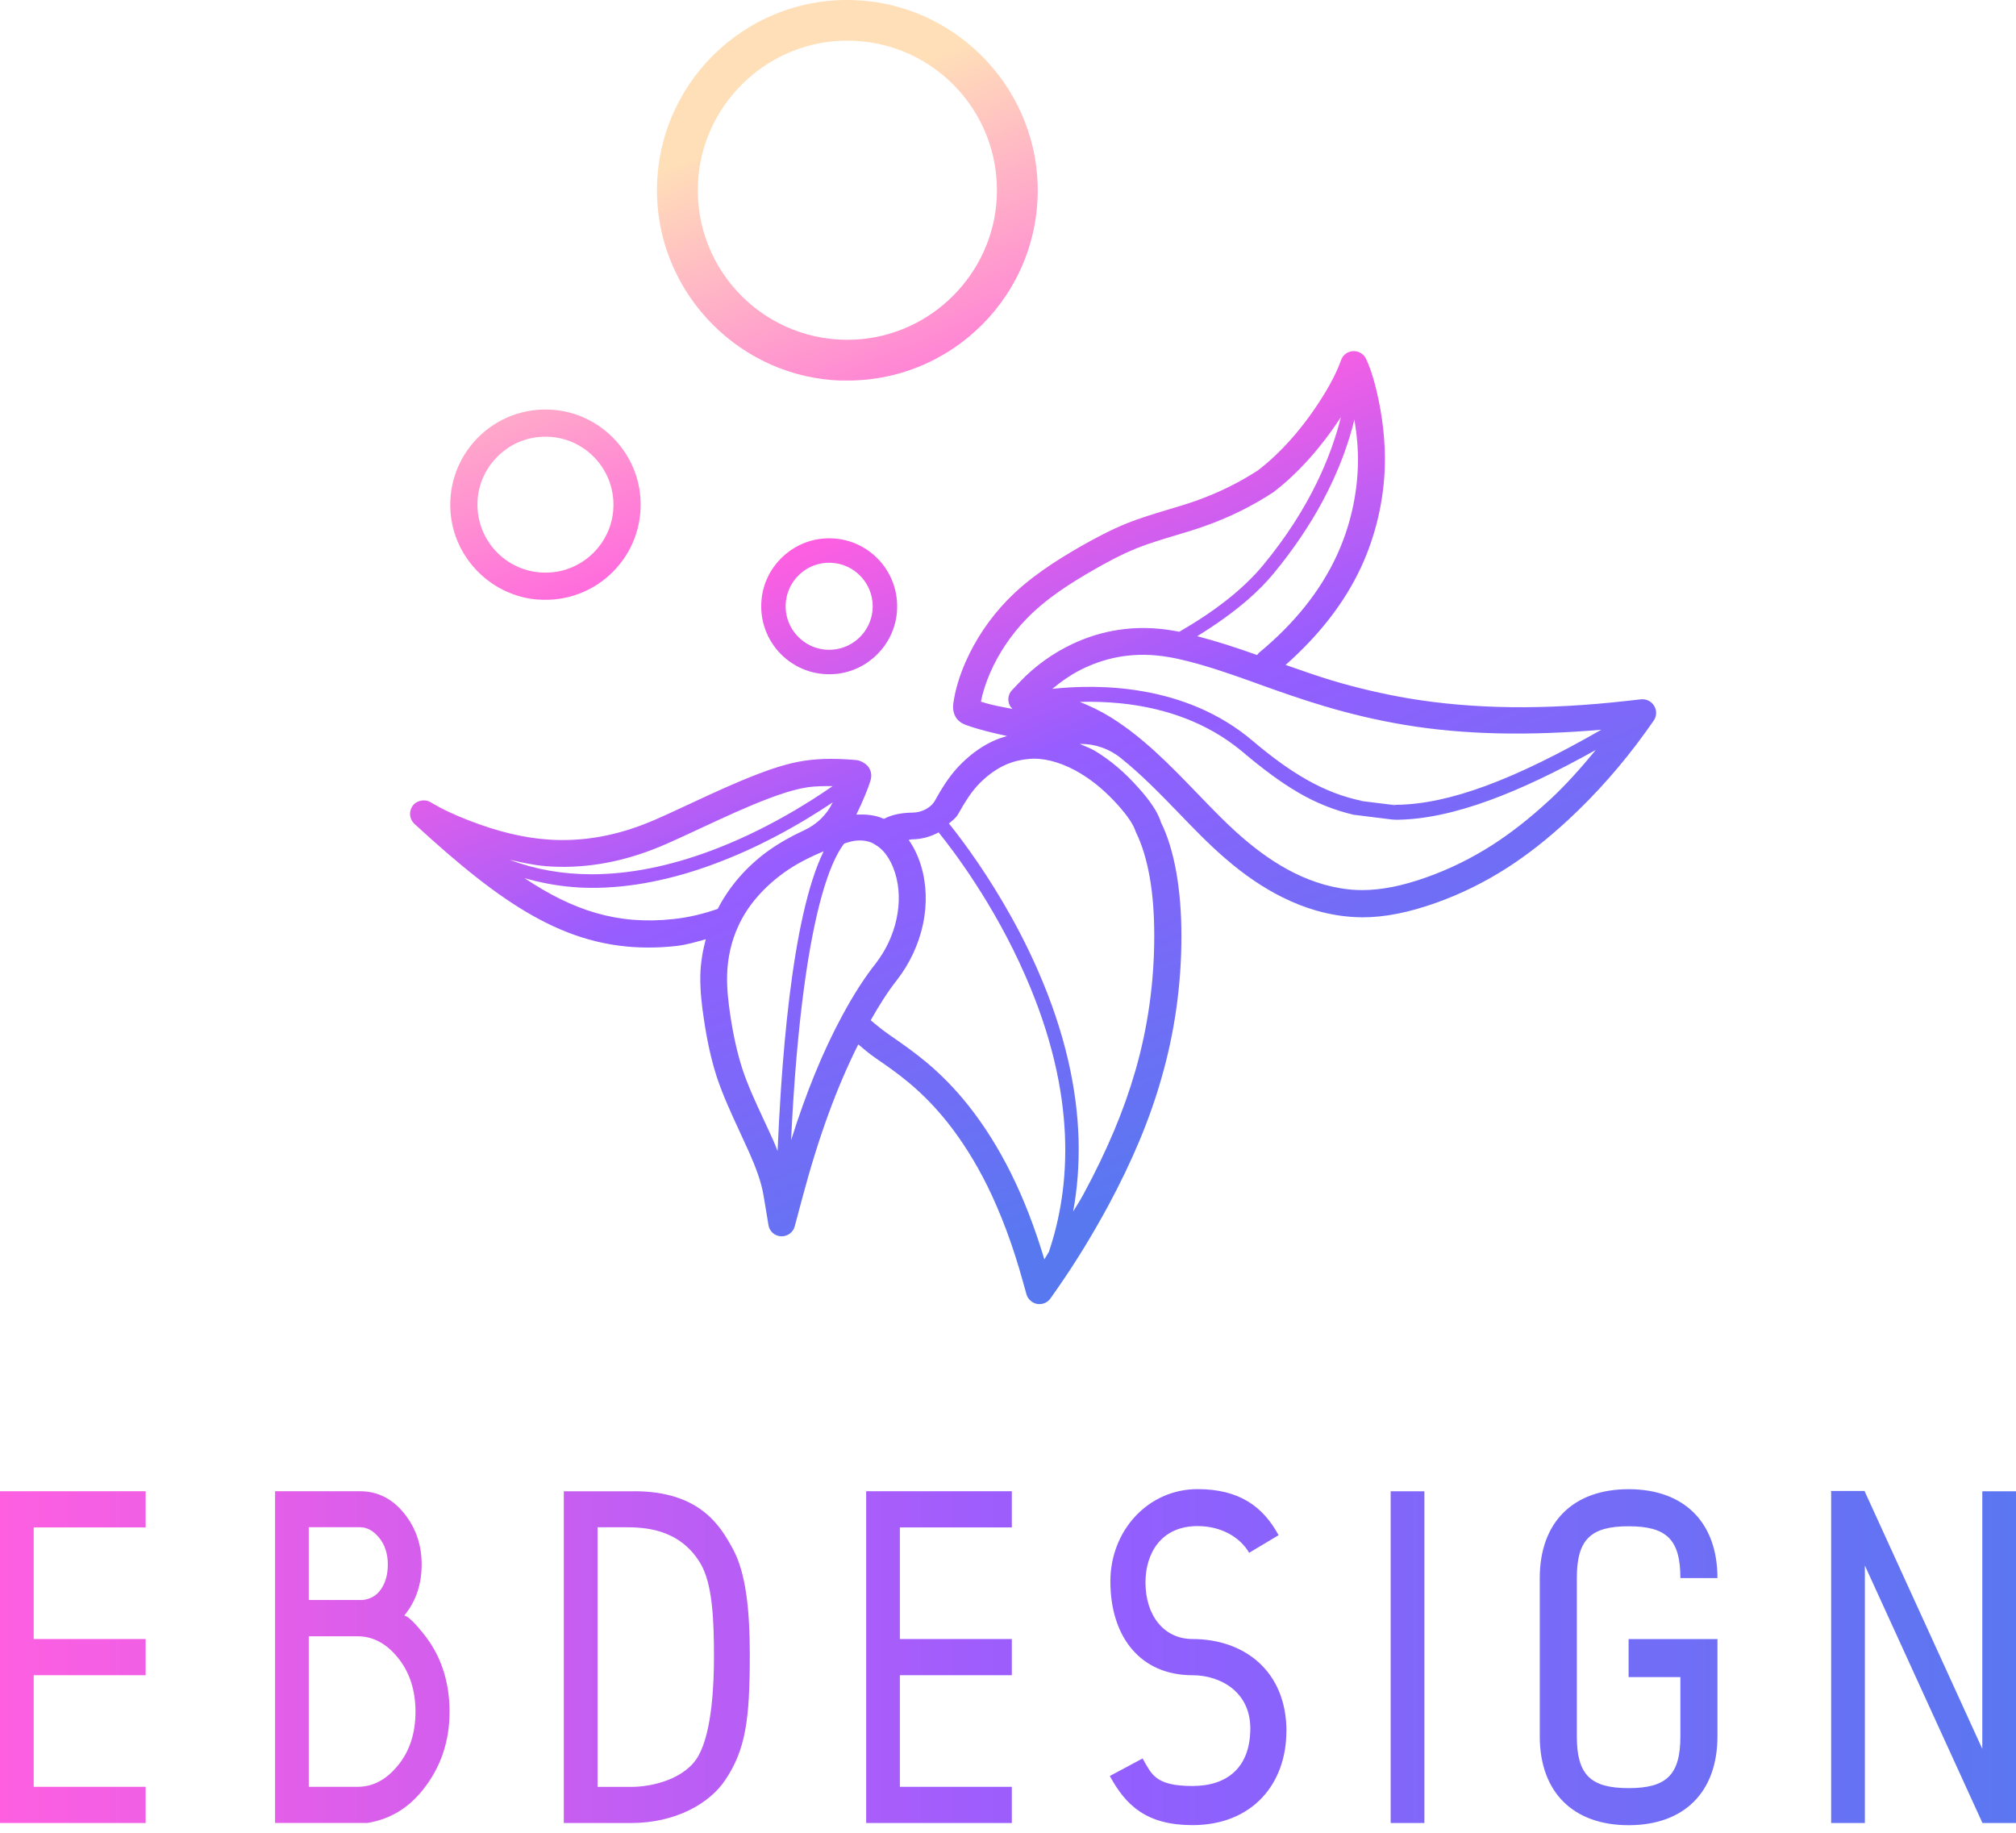
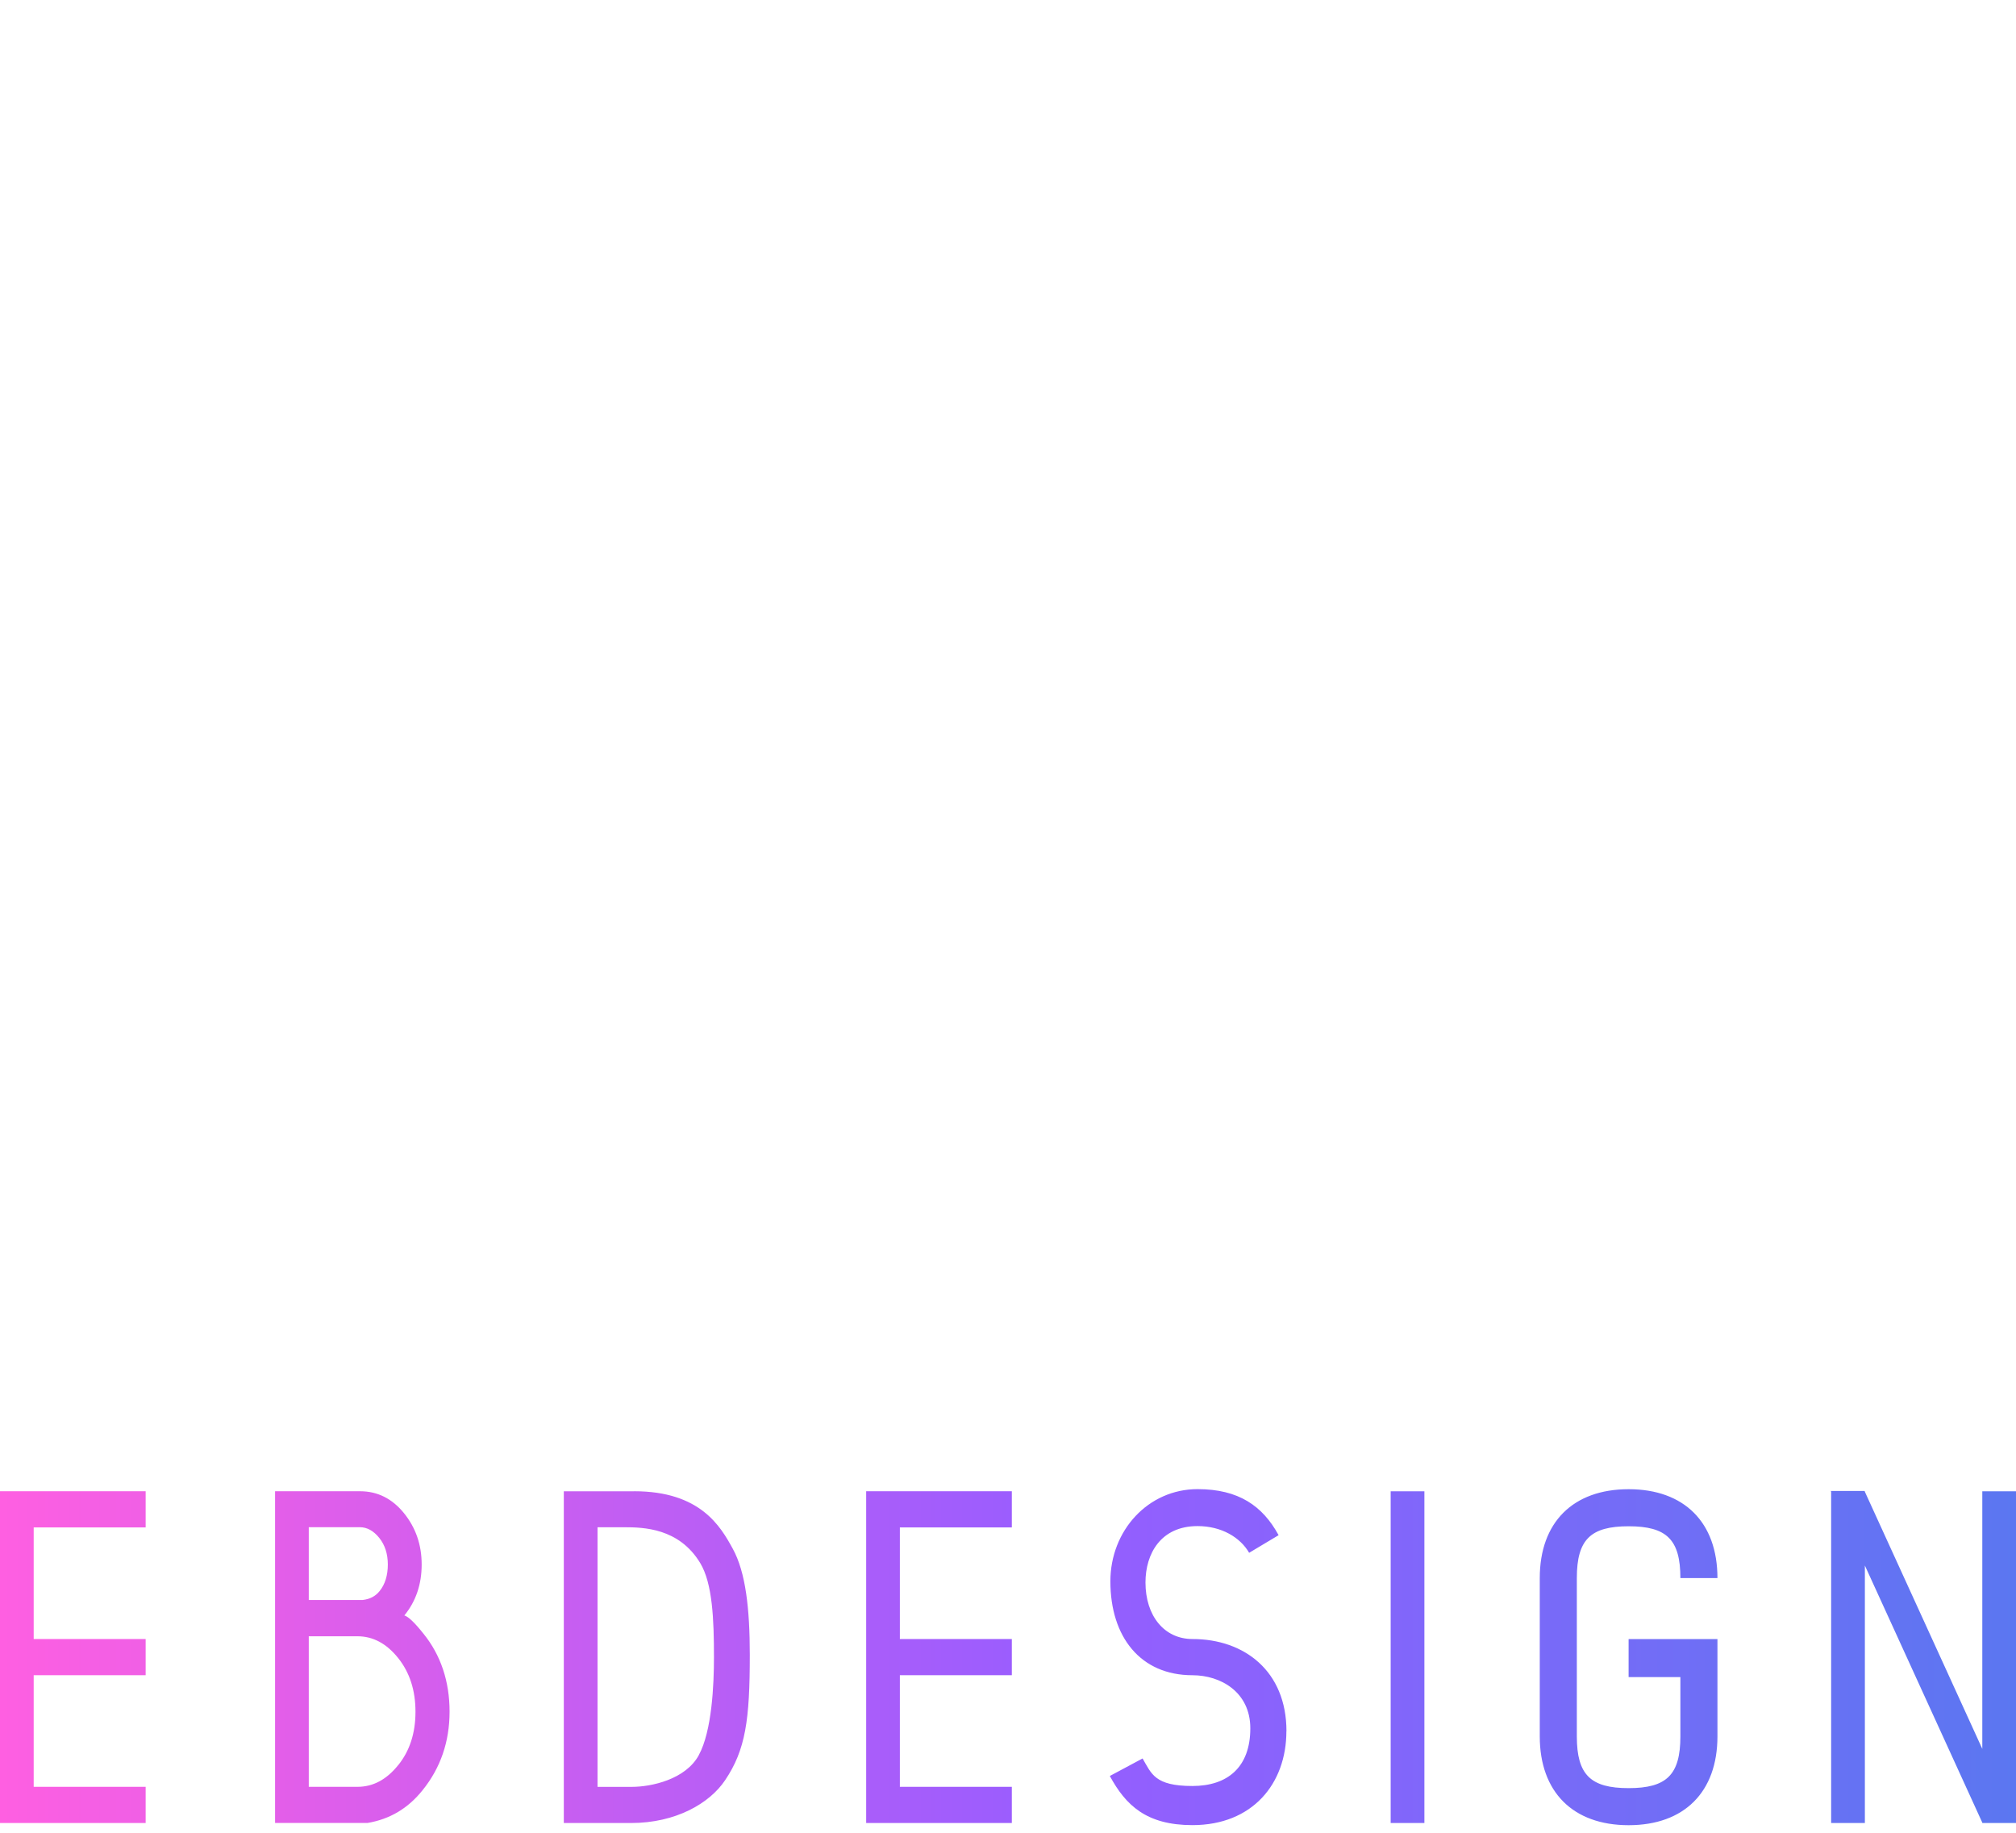
<svg xmlns="http://www.w3.org/2000/svg" width="88px" height="80px" viewBox="0 0 88 80" version="1.1">
  <title>ebdesign_logo</title>
  <defs>
    <linearGradient x1="0%" y1="49.981%" x2="102.973%" y2="49.981%" id="linearGradient-1">
      <stop stop-color="#FF5FE1" offset="0%" />
      <stop stop-color="#975DFF" offset="51%" />
      <stop stop-color="#5878F0" offset="99%" />
    </linearGradient>
    <linearGradient x1="30.593%" y1="9.539%" x2="62.721%" y2="90.674%" id="linearGradient-2">
      <stop stop-color="#FFDFB8" offset="0%" />
      <stop stop-color="#FF5FE1" offset="35%" />
      <stop stop-color="#975DFF" offset="60%" />
      <stop stop-color="#5878F0" offset="99%" />
    </linearGradient>
  </defs>
  <g id="ebdesign_logo" stroke="none" stroke-width="1" fill="none" fill-rule="evenodd">
    <g id="资源-1" fill-rule="nonzero">
      <path d="M17.649,70.515 C18.153,69.901 18.406,69.155 18.406,68.291 C18.406,67.426 18.147,66.683 17.633,66.047 C17.116,65.411 16.477,65.092 15.716,65.092 L12.007,65.092 L12.007,79.571 L16.045,79.571 C17.013,79.408 17.813,78.935 18.446,78.141 C19.23,77.17 19.624,76.025 19.624,74.711 C19.624,73.398 19.243,72.245 18.484,71.309 C18.106,70.833 17.829,70.567 17.649,70.512 L17.649,70.515 Z M13.478,66.662 L15.708,66.662 C16.023,66.662 16.303,66.817 16.554,67.127 C16.801,67.434 16.929,67.823 16.929,68.291 C16.929,68.758 16.809,69.158 16.57,69.449 C16.396,69.669 16.151,69.803 15.833,69.838 L13.478,69.838 L13.478,66.659 L13.478,66.662 Z M17.378,77.05 C16.872,77.681 16.282,77.994 15.604,77.994 L13.478,77.994 L13.478,71.423 L15.604,71.423 C16.282,71.423 16.872,71.739 17.378,72.37 C17.883,73.001 18.136,73.781 18.136,74.717 C18.136,75.652 17.883,76.43 17.378,77.053 L17.378,77.05 Z M0,65.092 L6.358,65.092 L6.358,66.672 L1.471,66.672 L1.471,71.543 L6.358,71.543 L6.358,73.123 L1.471,73.123 L1.471,77.994 L6.358,77.994 L6.358,79.574 L0,79.574 L0,65.095 L0,65.092 Z M37.809,65.092 L44.167,65.092 L44.167,66.672 L39.28,66.672 L39.28,71.543 L44.167,71.543 L44.167,73.123 L39.28,73.123 L39.28,77.994 L44.167,77.994 L44.167,79.574 L37.809,79.574 L37.809,65.095 L37.809,65.092 Z M56.152,75.565 C56.152,77.86 54.67,79.666 52.051,79.666 C50.041,79.666 49.138,78.799 48.445,77.521 L49.875,76.756 C50.264,77.423 50.403,77.958 52.051,77.958 C53.574,77.958 54.577,77.148 54.577,75.44 C54.577,73.86 53.288,73.123 52.051,73.123 C49.786,73.123 48.469,71.456 48.469,69.025 C48.469,66.8 50.123,65 52.274,65 C54.066,65 55.116,65.732 55.812,67.01 L54.526,67.779 C54.14,67.11 53.324,66.613 52.274,66.613 C50.667,66.613 50.001,67.82 50.001,69.074 C50.001,70.529 50.819,71.543 52.054,71.543 C54.319,71.543 56.155,72.946 56.155,75.565 L56.152,75.565 Z M27.684,65.095 L24.611,65.095 L24.611,79.574 L27.543,79.574 C29.506,79.574 30.978,78.712 31.652,77.705 C32.547,76.376 32.729,75.065 32.729,72.237 C32.729,70.205 32.547,68.625 31.987,67.603 C31.456,66.632 30.575,65.092 27.684,65.092 L27.684,65.095 Z M30.502,76.615 C29.928,77.667 28.446,77.996 27.573,77.996 L26.083,77.996 L26.083,66.664 L27.255,66.664 C28.084,66.664 29.64,66.697 30.564,68.225 C31.103,69.115 31.165,70.697 31.165,72.334 C31.165,73.534 31.078,75.56 30.502,76.612 L30.502,76.615 Z M60.704,65.095 L62.176,65.095 L62.176,79.574 L60.704,79.574 L60.704,65.095 Z M88,65.095 L88,79.574 L86.529,79.574 L86.529,79.557 L81.403,68.334 L81.403,79.574 L79.931,79.574 L79.931,65.114 L79.915,65.079 L81.386,65.079 L81.394,65.095 L81.403,65.095 L81.403,65.114 L86.529,76.338 L86.529,65.095 L88,65.095 L88,65.095 Z M68.83,75.791 L68.83,75.791 C68.83,77.474 69.434,78.051 71.09,78.051 C72.746,78.051 73.35,77.474 73.35,75.791 L73.35,75.791 C73.35,75.791 73.35,73.205 73.35,73.205 L71.09,73.205 L71.09,71.546 L74.968,71.546 L74.968,75.791 L74.968,75.791 C74.968,78.219 73.519,79.669 71.09,79.669 C68.662,79.669 67.212,78.219 67.212,75.791 L67.212,75.791 C67.212,75.791 67.212,68.881 67.212,68.881 C67.212,66.452 68.662,65.003 71.09,65.003 C73.519,65.003 74.968,66.452 74.968,68.881 L73.35,68.881 C73.35,67.197 72.746,66.621 71.09,66.621 C69.434,66.621 68.83,67.197 68.83,68.881 L68.83,75.791 Z" id="形状" fill="url(#linearGradient-1)" />
-       <path d="M72.205,30.811 C72.086,30.612 71.865,30.501 71.631,30.525 L71.019,30.593 C67.441,30.998 64.319,30.958 61.474,30.482 C60.375,30.294 59.252,30.033 58.137,29.701 C57.46,29.497 56.788,29.255 56.117,29.024 C57.574,27.735 58.697,26.304 59.418,24.743 C60.052,23.37 60.408,21.845 60.449,20.335 C60.476,19.294 60.356,18.181 60.082,17.034 C59.989,16.656 59.856,16.15 59.628,15.66 C59.53,15.454 59.32,15.326 59.095,15.326 L59.065,15.326 C58.828,15.337 58.621,15.489 58.542,15.712 C58.36,16.218 58.094,16.743 57.699,17.371 C56.87,18.682 55.921,19.753 54.915,20.528 C54.08,21.072 53.169,21.518 52.201,21.861 C51.79,22.005 51.377,22.13 50.961,22.252 C50.37,22.429 49.783,22.609 49.209,22.834 C48.434,23.147 47.7,23.55 47.151,23.862 C46.12,24.458 44.929,25.2 43.95,26.215 C43.199,26.993 42.574,27.923 42.139,28.915 C41.864,29.549 41.693,30.136 41.614,30.702 C41.6,30.805 41.573,31.069 41.728,31.319 C41.872,31.537 42.079,31.613 42.185,31.651 C42.761,31.86 43.36,31.996 43.958,32.127 C43.719,32.198 43.482,32.276 43.262,32.388 C42.753,32.638 42.264,33.005 41.812,33.489 C41.396,33.935 41.083,34.458 40.803,34.961 C40.733,35.086 40.613,35.205 40.452,35.298 C40.262,35.412 40.042,35.469 39.816,35.472 C39.441,35.475 39.093,35.534 38.826,35.635 C38.736,35.662 38.663,35.714 38.576,35.744 C38.571,35.741 38.565,35.738 38.562,35.736 C38.206,35.573 37.79,35.537 37.379,35.559 C37.679,34.942 37.902,34.392 37.997,34.074 C38.005,34.05 38.01,34.022 38.018,33.99 C38.054,33.813 38.016,33.625 37.907,33.476 C37.806,33.334 37.556,33.19 37.382,33.177 C36.626,33.109 35.846,33.092 35.087,33.209 C34.35,33.326 33.656,33.568 33.134,33.767 C32.117,34.153 31.127,34.615 30.17,35.061 L29.194,35.513 C28.818,35.687 28.435,35.855 28.049,36.002 C26.681,36.524 25.299,36.745 23.904,36.644 C22.841,36.568 21.712,36.296 20.459,35.809 C19.792,35.551 19.268,35.301 18.8,35.018 C18.59,34.887 18.264,34.914 18.071,35.105 C17.96,35.216 17.9,35.374 17.9,35.526 C17.9,35.692 17.97,35.847 18.09,35.961 C21.903,39.464 24.663,41.36 28.31,41.36 C28.704,41.36 29.099,41.338 29.52,41.292 C29.966,41.243 30.382,41.115 30.806,40.998 C30.676,41.501 30.583,42.02 30.57,42.556 C30.556,43.255 30.641,43.932 30.719,44.443 C30.861,45.423 31.048,46.263 31.288,47.008 C31.56,47.827 31.924,48.607 32.272,49.363 C32.419,49.679 32.566,49.997 32.707,50.312 C32.968,50.91 33.229,51.55 33.336,52.221 L33.545,53.475 C33.586,53.747 33.82,53.954 34.094,53.964 C34.105,53.964 34.113,53.964 34.124,53.964 C34.388,53.964 34.622,53.788 34.69,53.532 L35.019,52.3 C35.734,49.613 36.523,47.468 37.464,45.588 C37.708,45.787 37.937,45.991 38.22,46.184 C38.717,46.527 39.21,46.869 39.675,47.261 C40.284,47.767 40.847,48.349 41.355,48.988 C41.994,49.79 42.576,50.717 43.093,51.753 C43.699,52.988 44.211,54.353 44.649,55.933 L44.806,56.496 C44.869,56.714 45.054,56.874 45.277,56.918 C45.309,56.923 45.342,56.923 45.375,56.923 C45.565,56.923 45.75,56.831 45.859,56.668 L46.188,56.197 C46.955,55.096 47.681,53.907 48.358,52.662 C49.416,50.701 50.18,48.879 50.691,47.087 C51.276,45.069 51.57,42.975 51.57,40.867 C51.57,39.842 51.496,38.937 51.352,38.102 C51.197,37.221 50.966,36.473 50.678,35.899 C50.585,35.594 50.425,35.333 50.311,35.167 C50.128,34.89 49.916,34.634 49.696,34.39 C49.098,33.715 48.48,33.19 47.806,32.782 C47.583,32.646 47.357,32.576 47.129,32.472 L47.137,32.472 C47.781,32.461 48.41,32.676 48.915,33.081 C49.794,33.783 50.607,34.613 51.431,35.466 C52.078,36.138 52.745,36.832 53.473,37.46 C54.311,38.186 55.127,38.741 55.97,39.162 C56.47,39.412 56.981,39.611 57.487,39.755 C58.053,39.913 58.621,40.008 59.179,40.032 L59.467,40.041 C60.441,40.041 61.485,39.834 62.665,39.415 C63.761,39.026 64.814,38.507 65.79,37.879 C66.666,37.316 67.536,36.636 68.444,35.796 C69.682,34.651 70.818,33.362 71.827,31.961 L72.183,31.458 C72.317,31.27 72.328,31.02 72.211,30.822 L72.205,30.811 Z M59.122,18.315 C59.233,19 59.293,19.666 59.274,20.3 C59.239,21.651 58.92,23.017 58.352,24.246 C57.637,25.796 56.495,27.224 54.958,28.491 C54.923,28.521 54.901,28.559 54.874,28.592 C53.974,28.271 53.123,27.993 52.26,27.77 C53.079,27.264 53.83,26.731 54.48,26.166 C54.893,25.807 55.263,25.432 55.586,25.043 C56.489,23.949 57.18,22.9 57.708,21.923 C58.458,20.539 58.88,19.302 59.122,18.312 L59.122,18.315 Z M42.818,30.623 C42.895,30.229 43.028,29.821 43.215,29.38 C43.591,28.515 44.14,27.702 44.795,27.025 C45.671,26.114 46.775,25.429 47.735,24.877 C48.252,24.58 48.937,24.202 49.647,23.919 C50.185,23.707 50.743,23.541 51.3,23.373 C51.733,23.245 52.168,23.115 52.592,22.962 C53.65,22.59 54.645,22.1 55.592,21.48 C56.682,20.643 57.664,19.53 58.532,18.209 C58.124,19.832 57.224,22.144 55.138,24.667 C54.251,25.739 52.989,26.704 51.475,27.577 C51.382,27.558 51.287,27.536 51.2,27.526 C50.389,27.384 49.574,27.376 48.793,27.498 C48.138,27.599 47.485,27.797 46.857,28.088 C45.981,28.494 45.176,29.07 44.526,29.756 L44.175,30.125 C44.026,30.28 43.977,30.509 44.045,30.713 C44.075,30.805 44.132,30.881 44.197,30.947 C43.738,30.854 43.273,30.781 42.821,30.626 L42.818,30.623 Z M23.815,37.808 C25.389,37.93 26.934,37.675 28.457,37.095 C28.87,36.938 29.278,36.755 29.675,36.573 L30.662,36.116 C31.6,35.679 32.571,35.227 33.545,34.857 C34.018,34.678 34.635,34.46 35.264,34.362 C35.62,34.311 35.987,34.313 36.346,34.313 C35.25,35.075 33.322,36.282 31.019,37.139 C29.202,37.816 27.459,38.161 25.827,38.161 C24.549,38.161 23.35,37.947 22.24,37.528 C22.773,37.642 23.311,37.77 23.815,37.805 L23.815,37.808 Z M29.387,40.117 C26.953,40.383 25.014,39.744 22.895,38.33 C23.562,38.52 24.252,38.656 24.973,38.716 C25.153,38.733 25.335,38.743 25.517,38.749 C25.609,38.752 25.702,38.754 25.794,38.754 C25.868,38.754 25.996,38.754 26.104,38.752 C26.213,38.752 26.325,38.743 26.433,38.741 C26.654,38.73 26.877,38.714 27.1,38.692 C27.548,38.648 28.003,38.58 28.462,38.488 C29.362,38.311 30.284,38.047 31.22,37.694 C32.15,37.348 33.02,36.949 33.803,36.538 C34.82,36.008 35.688,35.466 36.349,35.023 C36.349,35.026 36.349,35.029 36.346,35.031 C36.088,35.573 35.636,35.997 35.092,36.247 C34.538,36.5 34.021,36.794 33.553,37.125 C32.56,37.838 31.818,38.724 31.329,39.673 C30.714,39.886 30.069,40.046 29.392,40.117 L29.387,40.117 Z M34.089,47.538 C34.026,48.466 33.98,49.377 33.942,50.244 C33.888,50.103 33.833,49.956 33.776,49.831 C33.632,49.504 33.482,49.184 33.33,48.86 C32.979,48.101 32.645,47.386 32.397,46.635 C32.18,45.956 32.006,45.18 31.87,44.264 C31.804,43.796 31.723,43.184 31.739,42.578 C31.755,41.814 31.927,41.071 32.226,40.427 C32.618,39.554 33.314,38.743 34.236,38.08 C34.741,37.718 35.329,37.419 35.954,37.158 C35.604,37.87 35.313,38.803 35.068,39.877 C34.567,42.078 34.268,44.87 34.089,47.538 L34.089,47.538 Z M36.748,44.362 C35.9,45.936 35.185,47.704 34.532,49.768 C34.654,47.187 34.85,44.917 35.111,43.008 C35.536,39.899 36.134,37.754 36.846,36.823 L36.846,36.823 C36.917,36.799 36.985,36.775 37.061,36.755 C37.222,36.707 37.377,36.685 37.537,36.685 C37.727,36.685 37.915,36.723 38.054,36.785 C38.114,36.815 38.176,36.851 38.239,36.891 C38.707,37.177 38.951,37.718 39.076,38.121 C39.264,38.727 39.283,39.412 39.136,40.1 C38.987,40.805 38.671,41.477 38.231,42.048 C37.722,42.692 37.238,43.448 36.748,44.362 Z M45.788,54.636 C45.717,54.745 45.658,54.865 45.587,54.971 C45.171,53.584 44.695,52.352 44.135,51.223 C43.585,50.116 42.957,49.116 42.266,48.248 C41.712,47.549 41.089,46.91 40.423,46.355 C39.928,45.945 39.408,45.572 38.878,45.21 C38.543,44.979 38.266,44.756 38.008,44.533 C38.388,43.859 38.761,43.274 39.155,42.774 C39.707,42.064 40.099,41.226 40.289,40.348 C40.477,39.461 40.444,38.569 40.2,37.775 C40.069,37.351 39.889,36.978 39.666,36.663 C39.721,36.658 39.767,36.636 39.824,36.636 C40.229,36.633 40.621,36.522 40.972,36.334 C41.548,37.046 43.36,39.399 44.749,42.572 C47.05,47.807 46.729,51.838 45.788,54.633 L45.788,54.636 Z M47.189,33.775 C47.762,34.12 48.293,34.577 48.815,35.159 C48.997,35.366 49.174,35.578 49.323,35.806 C49.44,35.983 49.511,36.116 49.582,36.32 C49.856,36.881 50.05,37.525 50.188,38.3 C50.321,39.067 50.384,39.902 50.384,40.859 C50.384,42.855 50.109,44.841 49.555,46.755 C49.062,48.466 48.328,50.212 47.311,52.096 C47.164,52.371 47.004,52.624 46.843,52.882 C47.02,51.925 47.112,50.87 47.08,49.717 C47.017,47.584 46.52,45.123 45.293,42.333 C44.817,41.248 44.292,40.255 43.781,39.388 C42.764,37.658 41.809,36.426 41.421,35.945 L41.328,36.021 C41.516,35.863 41.725,35.719 41.834,35.518 C42.114,35.018 42.367,34.615 42.674,34.281 C43.028,33.905 43.403,33.623 43.789,33.432 C44.165,33.247 44.575,33.139 45.116,33.114 C45.764,33.114 46.482,33.343 47.191,33.775 L47.189,33.775 Z M67.639,34.92 C66.785,35.711 65.969,36.35 65.154,36.875 C64.251,37.454 63.28,37.936 62.265,38.295 C61.213,38.67 60.297,38.852 59.462,38.852 L59.225,38.847 C58.76,38.828 58.281,38.746 57.803,38.613 C57.365,38.488 56.922,38.316 56.489,38.102 C55.736,37.724 54.996,37.221 54.235,36.56 C53.547,35.967 52.897,35.29 52.206,34.572 C51.083,33.411 49.919,32.206 48.497,31.317 C48.056,31.042 47.599,30.824 47.134,30.637 C47.673,30.62 48.274,30.637 48.91,30.699 C50.512,30.862 52.326,31.355 53.908,32.554 C54.028,32.644 54.145,32.739 54.262,32.837 C55.07,33.519 55.856,34.118 56.669,34.593 C57.43,35.039 58.227,35.36 59.078,35.562 L60.759,35.771 C60.832,35.771 60.9,35.785 60.971,35.782 C62.181,35.768 63.514,35.483 65.031,34.928 C66.407,34.425 67.936,33.696 69.657,32.736 C69.021,33.508 68.36,34.254 67.639,34.923 L67.639,34.92 Z M60.729,35.127 C60.778,35.127 60.824,35.132 60.873,35.132 C60.887,35.132 60.903,35.146 60.922,35.151 L60.729,35.127 Z M60.966,35.129 C60.876,35.129 60.789,35.127 60.699,35.121 L59.598,34.985 C59.568,34.98 59.538,34.974 59.508,34.969 C59.535,34.974 59.565,34.98 59.592,34.985 L59.195,34.936 C59.293,34.958 59.407,34.95 59.508,34.969 C57.754,34.629 56.264,33.677 54.678,32.336 C51.741,29.845 47.928,29.853 45.932,30.068 C46.365,29.712 46.835,29.388 47.344,29.152 C47.877,28.904 48.423,28.738 48.973,28.651 C49.636,28.551 50.308,28.559 51.012,28.681 C51.164,28.703 51.317,28.738 51.461,28.768 C52.535,29.01 53.588,29.375 54.752,29.791 L54.95,29.864 C55.891,30.202 56.84,30.536 57.803,30.822 C58.967,31.17 60.136,31.442 61.284,31.635 C63.889,32.075 66.744,32.124 69.899,31.852 C66.092,34.036 63.255,35.102 60.966,35.129 L60.966,35.129 Z M33.243,26.16 C33.055,28.037 34.619,29.601 36.498,29.416 C37.888,29.28 39.011,28.156 39.147,26.767 C39.332,24.89 37.771,23.324 35.892,23.512 C34.502,23.65 33.379,24.771 33.243,26.16 L33.243,26.16 Z M38.078,26.215 C38.236,27.458 37.189,28.505 35.944,28.347 C35.098,28.238 34.415,27.553 34.309,26.707 C34.157,25.464 35.201,24.423 36.441,24.58 C37.287,24.686 37.97,25.369 38.076,26.215 L38.078,26.215 Z M36.719,16.607 C41.524,16.759 45.451,12.832 45.293,8.027 C45.149,3.681 41.605,0.14 37.254,0.004 C32.452,-0.148 28.53,3.776 28.682,8.579 C28.821,12.93 32.365,16.474 36.716,16.612 L36.719,16.607 Z M36.651,1.783 C40.523,1.587 43.705,4.769 43.509,8.641 C43.343,11.959 40.648,14.654 37.33,14.823 C33.455,15.021 30.271,11.837 30.469,7.962 C30.638,4.646 33.333,1.951 36.648,1.783 L36.651,1.783 Z M23.475,26.169 C26.036,26.37 28.158,24.246 27.951,21.687 C27.79,19.674 26.159,18.043 24.144,17.888 C21.585,17.686 19.466,19.808 19.667,22.367 C19.825,24.382 21.457,26.011 23.472,26.171 L23.475,26.169 Z M23.507,19.076 C25.384,18.888 26.947,20.455 26.763,22.331 C26.627,23.721 25.503,24.844 24.114,24.98 C22.237,25.168 20.671,23.604 20.856,21.728 C20.992,20.338 22.115,19.215 23.505,19.076 L23.507,19.076 Z" id="形状" fill="url(#linearGradient-2)" />
    </g>
  </g>
</svg>